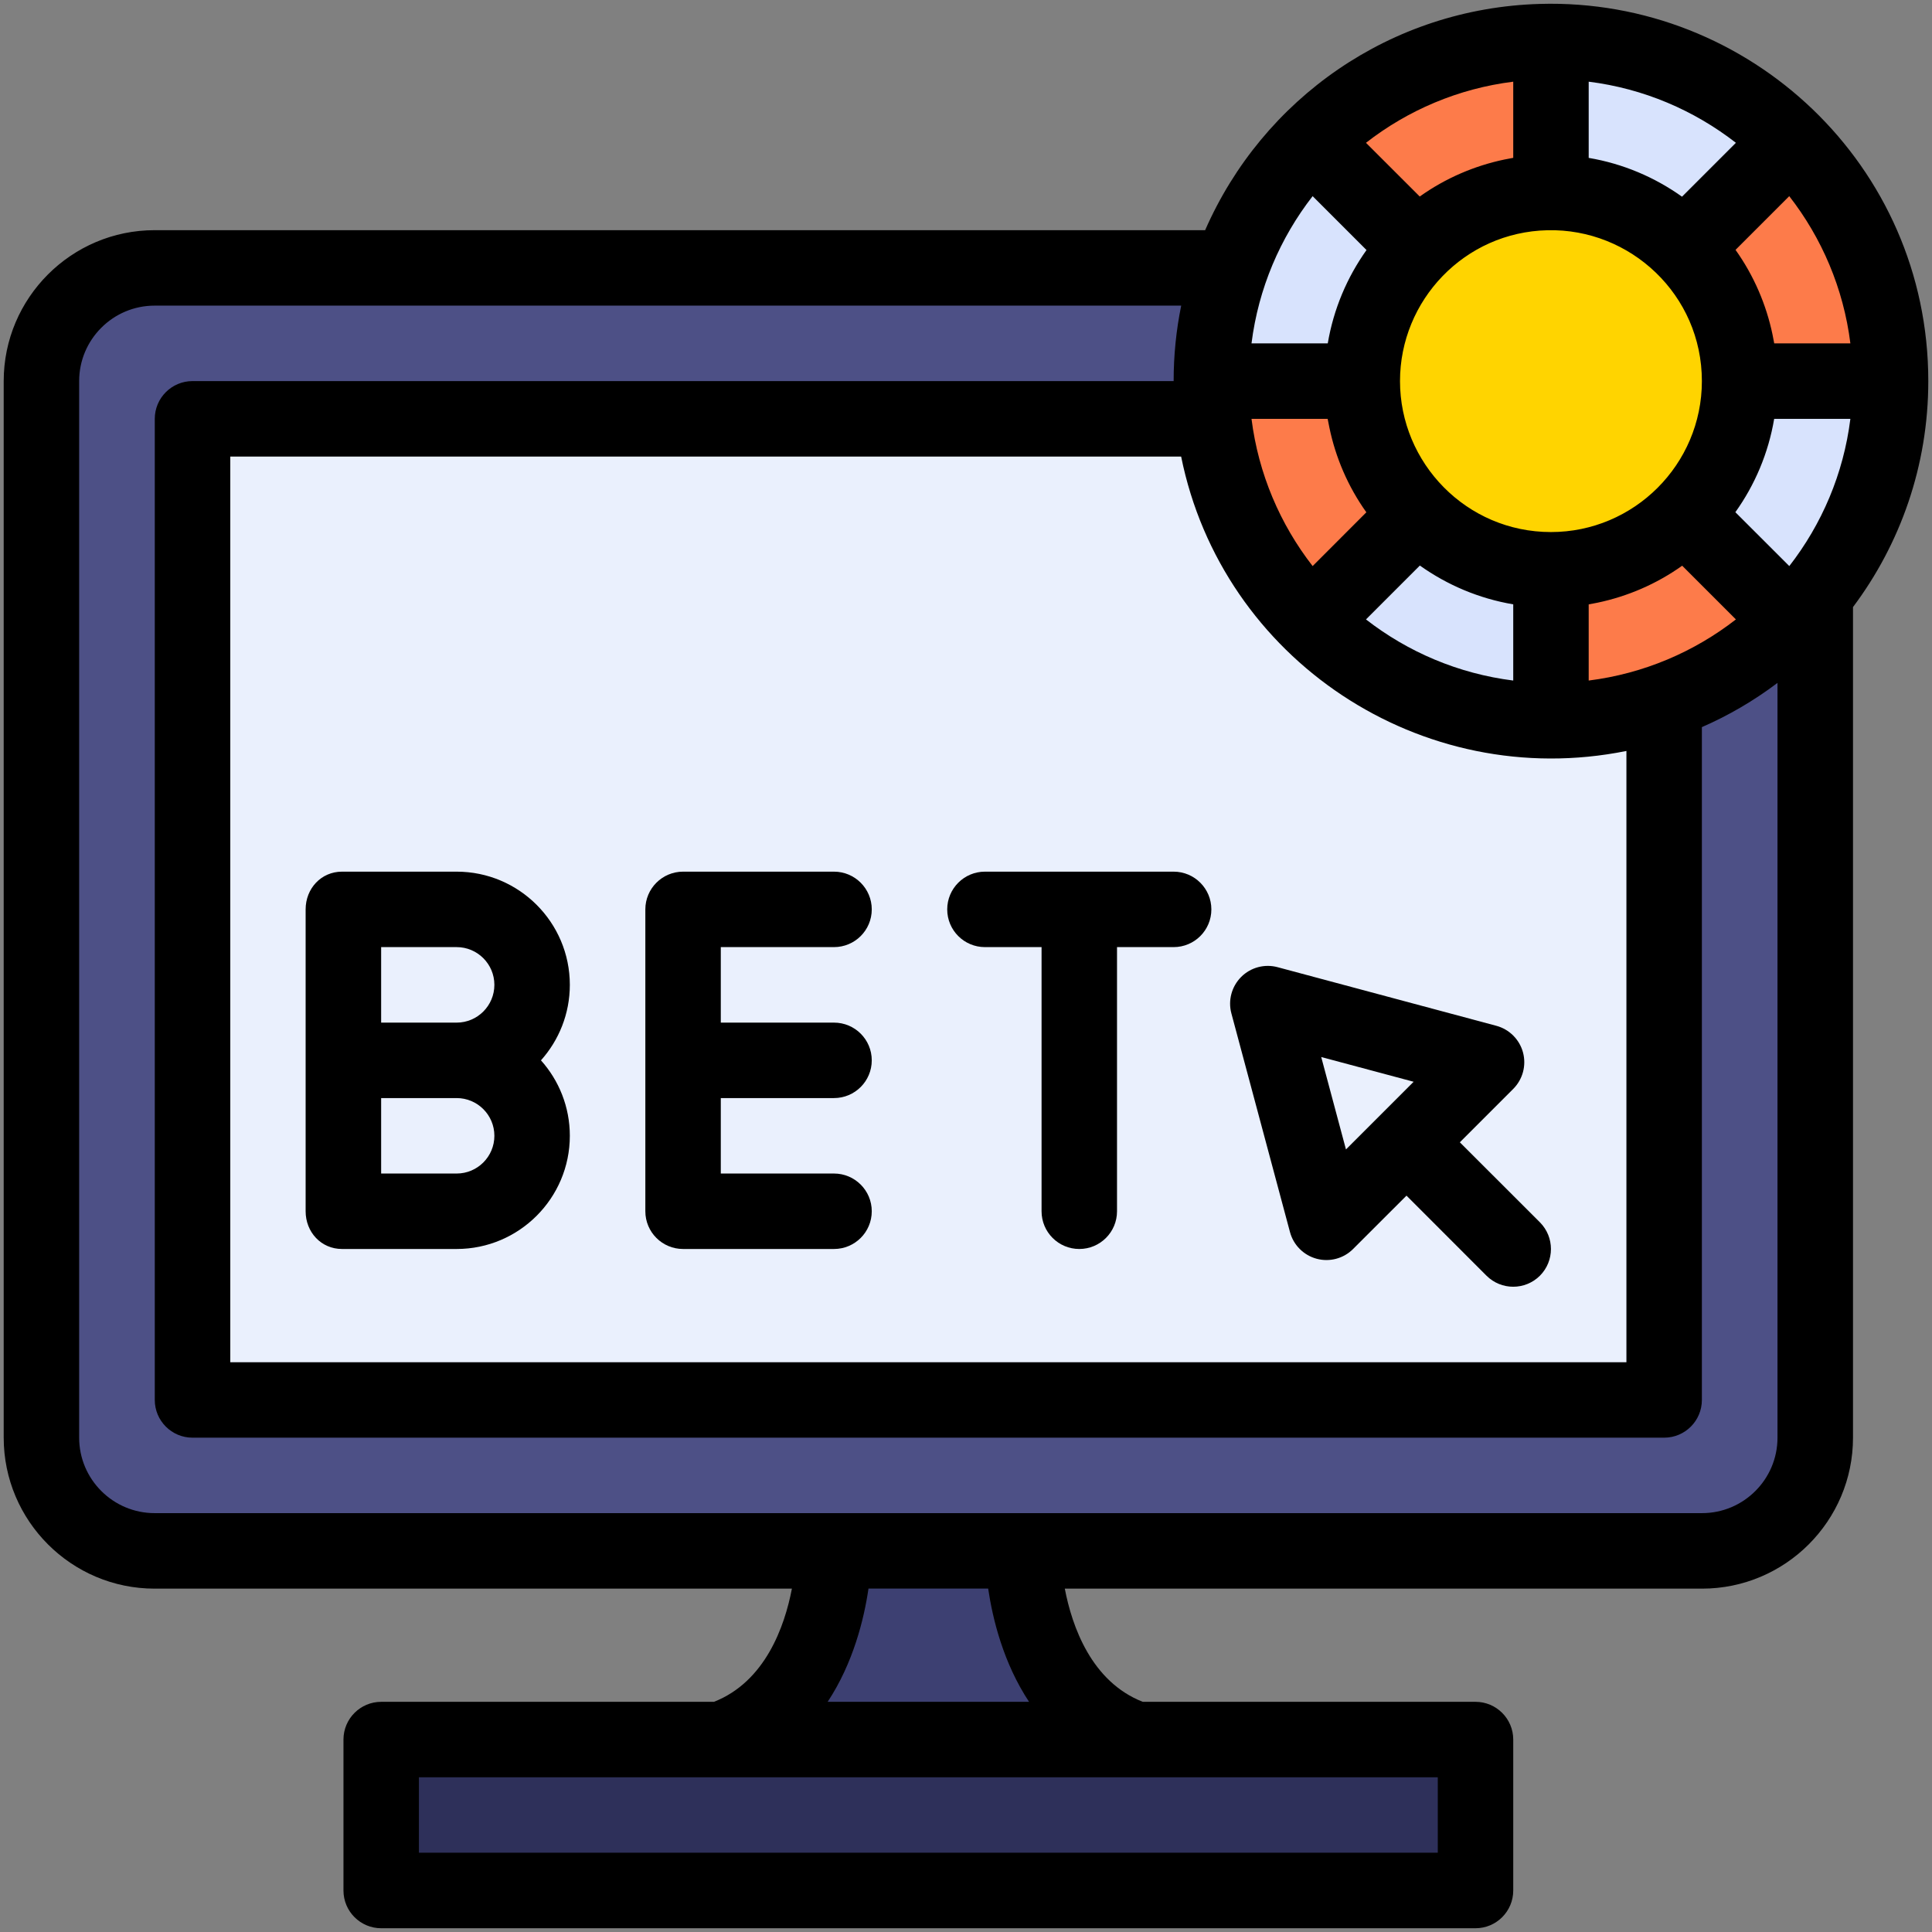
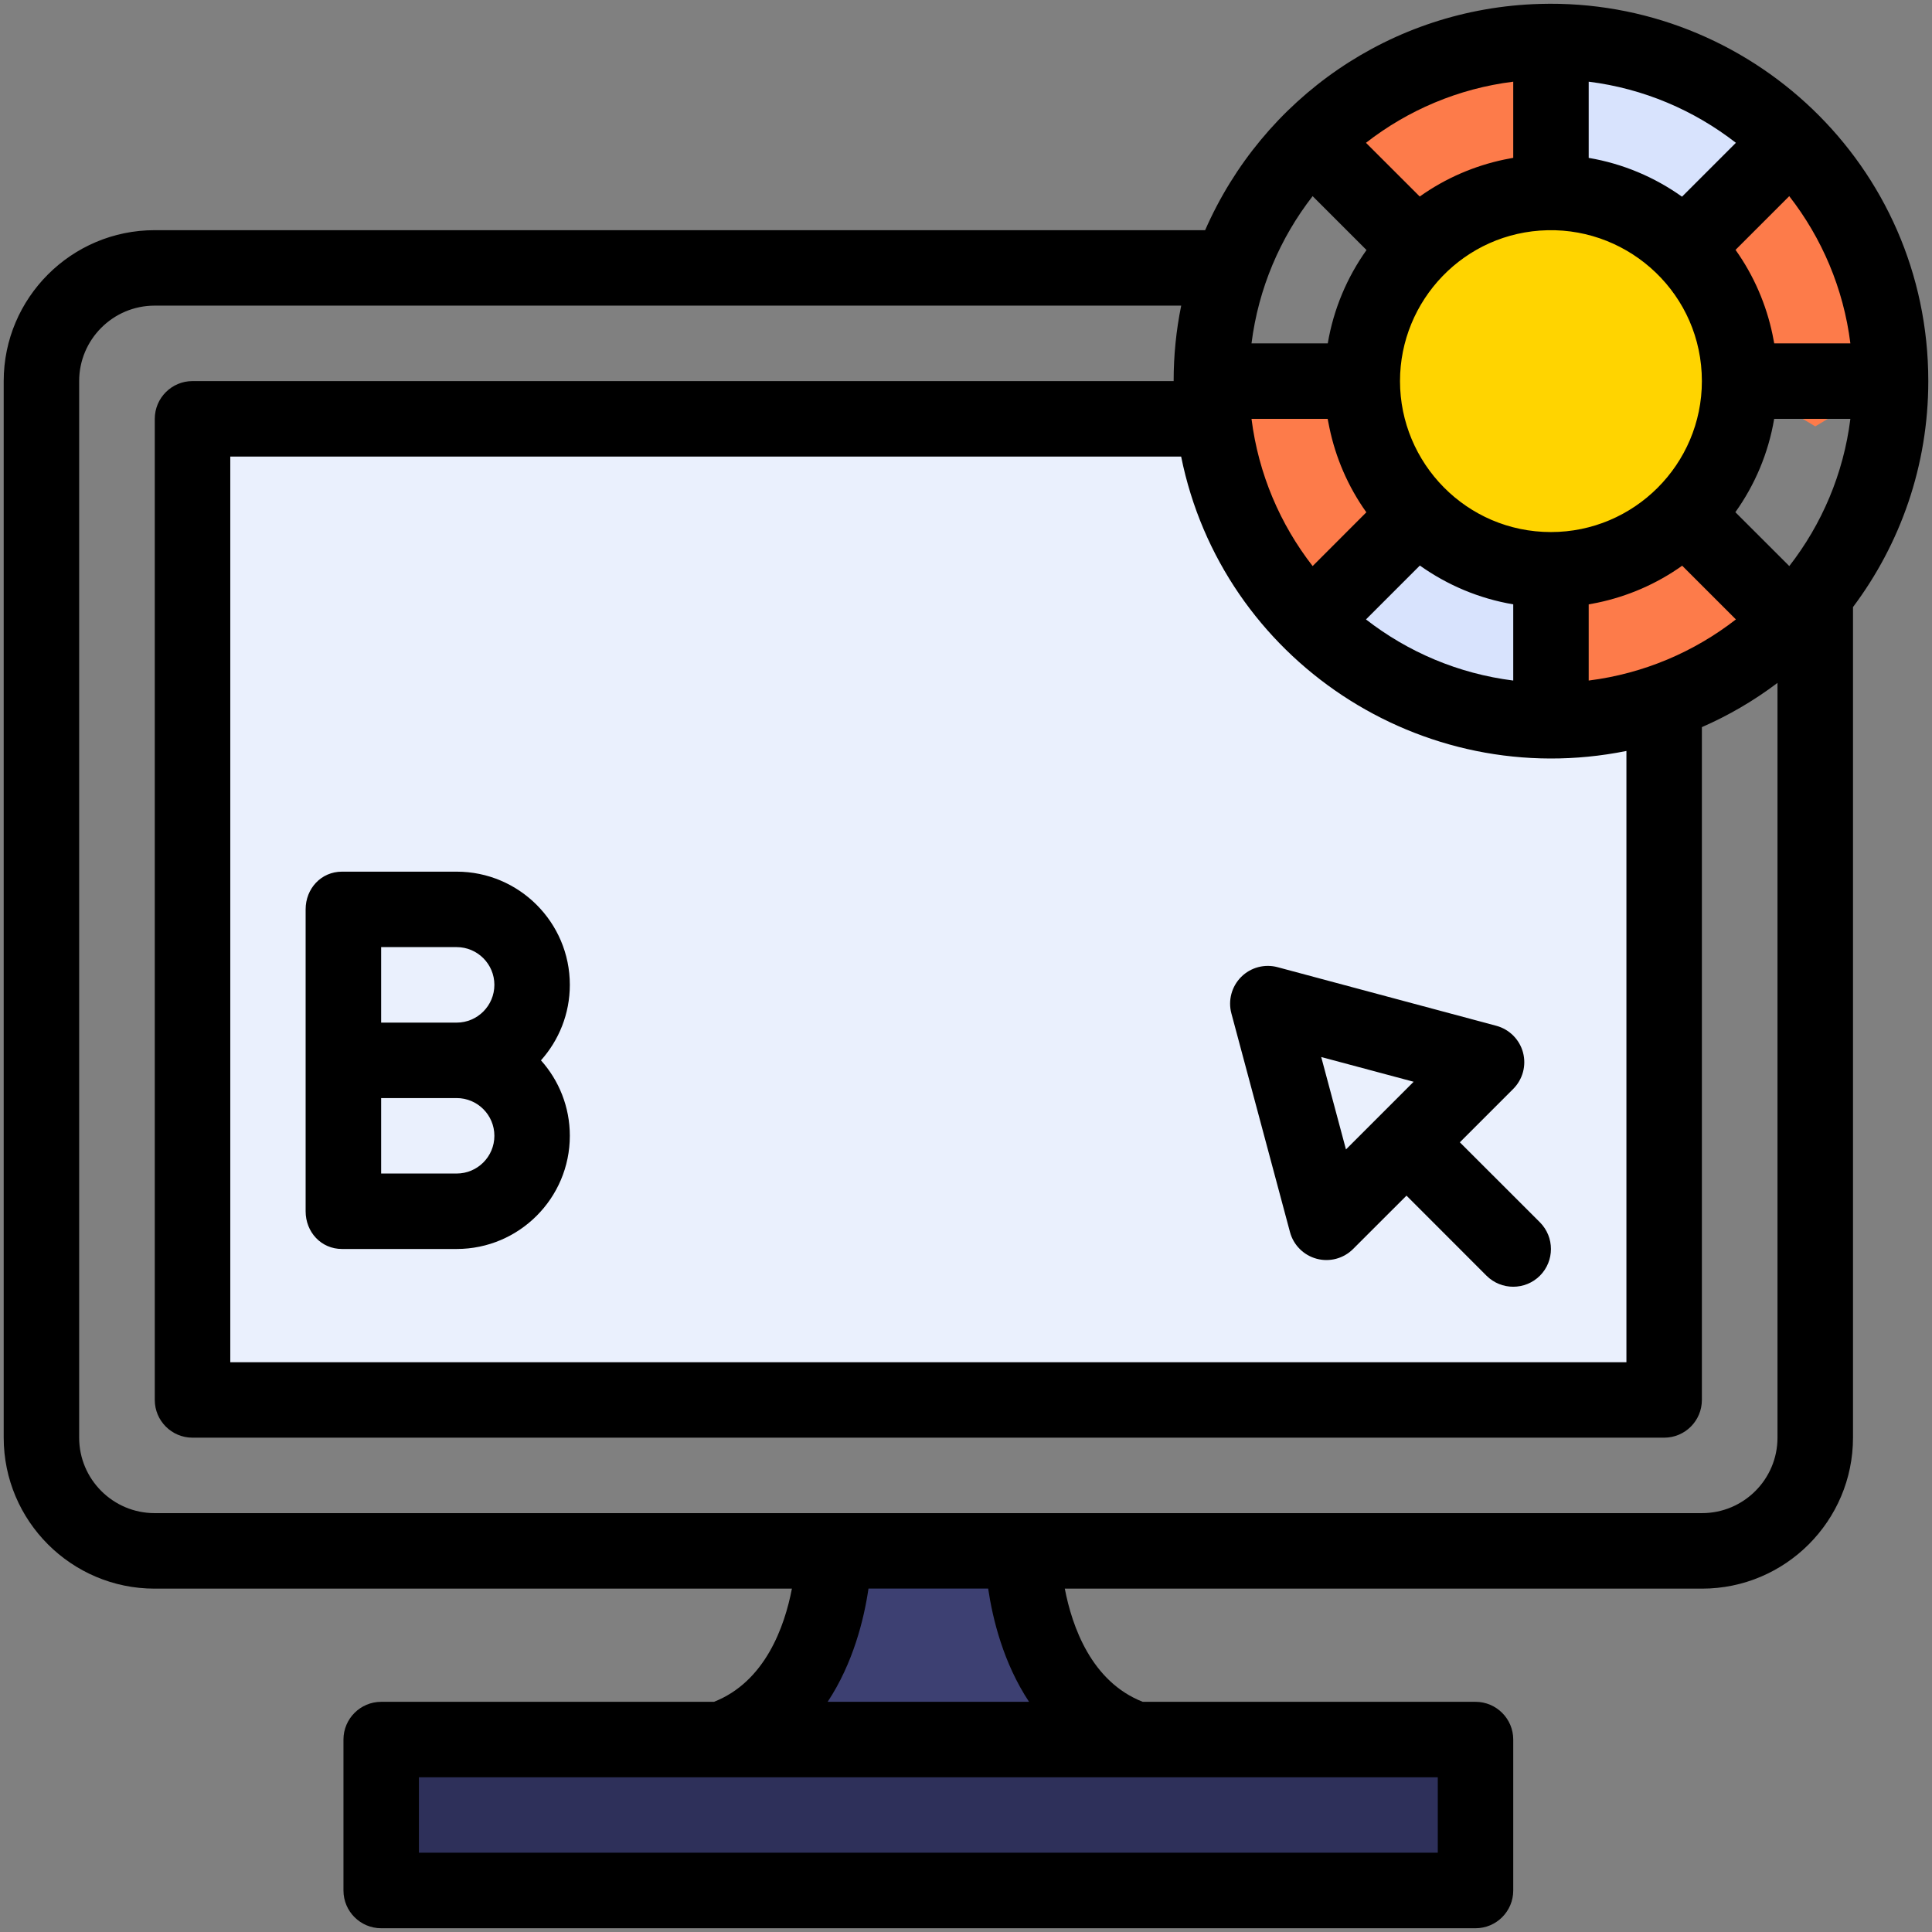
<svg xmlns="http://www.w3.org/2000/svg" width="36" height="36" viewBox="0 0 36 36" fill="none">
  <rect x="0" y="0" width="36" height="36" fill="#808080" stroke="none" />
  <g clip-path="url(#clip0_34_1374)">
    <path d="M21.166 32.414L17.297 33.187L13.431 32.414C15.54 31.711 15.54 28.898 15.54 28.898L17.298 28.195L19.056 28.898C19.056 28.898 19.056 31.711 21.166 32.414Z" fill="#3D4072" />
    <path d="M22.781 7.453H3.094V26.437H31.5V12.937L22.781 7.453Z" fill="#EAF0FD" />
-     <path d="M33.825 11.093L31.008 11.25V26.086H3.586V7.805H23.078L23.25 4.992H2.881C1.716 4.992 0.773 5.936 0.773 7.101V26.789C0.773 27.954 1.716 28.898 2.881 28.898H31.715C32.88 28.898 33.825 27.954 33.825 26.789C33.824 18.695 33.825 13.925 33.825 11.093Z" fill="#4D5086" />
    <path d="M28.9 10.932C31.015 10.932 32.73 9.217 32.73 7.101C32.73 4.986 31.015 3.271 28.9 3.271C26.784 3.271 25.069 4.986 25.069 7.101C25.069 9.217 26.784 10.932 28.9 10.932Z" fill="#FFD400" />
    <path d="M35.228 7.102L33.825 7.945L32.416 7.102C32.416 6.151 32.037 5.267 31.385 4.616C31.385 3.604 31.385 3.912 31.385 2.9L33.374 2.627C33.95 3.202 34.407 3.878 34.73 4.638C34.731 4.638 34.73 4.638 34.73 4.638C35.057 5.415 35.228 6.239 35.228 7.102Z" fill="#FD7B4A" />
    <path d="M33.374 11.576C32.192 12.758 30.595 13.43 28.9 13.43L28.248 12.094L28.9 10.617C29.802 10.617 30.68 10.281 31.385 9.588L32.625 10.02L33.374 11.576Z" fill="#FD7B4A" />
-     <path d="M32.415 7.101H35.228C35.228 8.823 34.538 10.412 33.374 11.576L31.385 9.588C31.345 9.627 31.305 9.666 31.263 9.704C31.971 9.06 32.415 8.133 32.415 7.101Z" fill="#D8E3FD" />
    <path d="M28.9 0.773L29.496 2.443L28.9 3.586C27.936 3.586 27.053 3.976 26.413 4.615L25.154 3.955L24.425 2.627C25.575 1.477 27.159 0.773 28.9 0.773Z" fill="#FD7B4A" />
    <path d="M33.374 2.627L31.385 4.615V4.616C30.749 3.98 29.87 3.586 28.9 3.586V0.773C30.647 0.773 32.229 1.481 33.374 2.627Z" fill="#D8E3FD" />
    <path d="M27.494 33.117V34.523C27.494 34.912 27.179 35.226 26.791 35.226H7.806C7.418 35.226 7.103 34.912 7.103 34.523V33.117C7.103 32.729 7.418 32.414 7.806 32.414C8.303 32.414 27.288 32.414 26.791 32.414C27.179 32.414 27.494 32.729 27.494 33.117Z" fill="#2E305A" />
    <path d="M26.414 9.587V9.588L25.664 11.144L24.425 11.576C23.244 10.395 22.572 8.8 22.572 7.101L23.906 6.697L25.384 7.101C25.384 8.017 25.738 8.912 26.414 9.587Z" fill="#FD7B4A" />
    <path d="M28.9 10.617V13.43C27.152 13.43 25.57 12.722 24.425 11.576L26.413 9.588V9.587C27.05 10.223 27.929 10.617 28.9 10.617Z" fill="#D8E3FD" />
-     <path d="M26.414 4.615C26.453 4.576 26.494 4.537 26.536 4.499C25.829 5.143 25.384 6.07 25.384 7.102H22.572C22.572 5.39 23.256 3.795 24.425 2.627L26.414 4.615Z" fill="#D8E3FD" />
    <path d="M34.528 11.312C35.409 10.137 35.931 8.679 35.931 7.101C35.931 3.075 32.592 -0.039 28.695 0.073C25.918 0.152 23.531 1.835 22.456 4.289H2.881C1.331 4.289 0.069 5.551 0.069 7.101V26.789C0.069 28.34 1.331 29.602 2.881 29.602H14.756C14.621 30.306 14.26 31.335 13.304 31.711H7.103C6.715 31.711 6.4 32.026 6.4 32.414V35.227C6.4 35.615 6.715 35.93 7.103 35.93H27.494C27.882 35.93 28.197 35.615 28.197 35.227V32.414C28.197 32.026 27.882 31.711 27.494 31.711H21.293C20.336 31.335 19.976 30.306 19.841 29.602H31.715C33.266 29.602 34.528 28.34 34.528 26.789C34.527 20.616 34.527 16.731 34.528 11.312ZM29.603 1.522C30.628 1.65 31.568 2.056 32.346 2.661L31.342 3.665C30.834 3.303 30.243 3.05 29.603 2.942V1.522ZM28.837 4.29C30.379 4.255 31.712 5.492 31.712 7.101C31.712 8.655 30.447 9.914 28.9 9.914C27.326 9.914 26.087 8.629 26.087 7.101C26.087 5.599 27.286 4.324 28.837 4.29ZM32.346 11.542C31.568 12.147 30.628 12.552 29.603 12.681V11.262C29.618 11.26 29.762 11.231 29.769 11.23C30.322 11.114 30.863 10.885 31.345 10.541L32.346 11.542ZM28.197 11.261V12.681C27.171 12.552 26.231 12.147 25.453 11.542L26.457 10.538C26.966 10.9 27.557 11.153 28.197 11.261ZM28.197 1.522V2.941C28.182 2.943 28.037 2.972 28.03 2.973C27.478 3.089 26.937 3.318 26.455 3.662L25.453 2.661C26.231 2.055 27.171 1.65 28.197 1.522ZM24.459 3.655L25.463 4.659C25.101 5.167 24.849 5.758 24.741 6.398H23.32C23.449 5.373 23.854 4.433 24.459 3.655ZM24.739 7.805C24.741 7.819 24.77 7.964 24.772 7.971C24.887 8.524 25.116 9.064 25.46 9.546L24.459 10.548C23.854 9.77 23.449 8.83 23.32 7.805H24.739ZM30.306 13.993V25.383H4.291V8.508H22.009C22.772 12.287 26.485 14.764 30.306 13.993ZM26.791 33.117V34.523H7.806V33.117H26.791ZM15.422 31.711C15.899 30.989 16.1 30.169 16.183 29.601H18.413C18.497 30.169 18.697 30.989 19.175 31.711H15.422ZM31.715 28.195H2.881C2.106 28.195 1.475 27.564 1.475 26.789V7.101C1.475 6.326 2.106 5.695 2.881 5.695H22.01C21.917 6.15 21.869 6.62 21.869 7.101H3.587C3.199 7.101 2.884 7.416 2.884 7.805V26.086C2.884 26.474 3.199 26.789 3.587 26.789H31.009C31.398 26.789 31.712 26.474 31.712 26.086V13.549C32.21 13.332 32.682 13.056 33.121 12.725C33.121 17.743 33.121 21.377 33.121 26.789C33.121 27.564 32.491 28.195 31.715 28.195ZM33.341 10.548L32.336 9.544C32.699 9.036 32.951 8.445 33.059 7.805H34.479C34.351 8.83 33.946 9.77 33.341 10.548ZM33.06 6.398C33.058 6.384 33.029 6.239 33.028 6.232C32.912 5.678 32.682 5.137 32.339 4.656L33.34 3.655C33.946 4.433 34.351 5.373 34.479 6.398H33.06Z" fill="black" />
    <path d="M24.037 22.958C24.102 23.201 24.292 23.39 24.534 23.455C24.775 23.52 25.035 23.452 25.213 23.273L26.208 22.279L27.699 23.771C27.974 24.045 28.419 24.045 28.694 23.771C28.968 23.496 28.968 23.051 28.694 22.776L27.202 21.285L28.197 20.29C28.374 20.113 28.444 19.854 28.379 19.611C28.314 19.369 28.124 19.179 27.881 19.114L23.806 18.022C23.564 17.957 23.305 18.026 23.127 18.204C22.95 18.382 22.88 18.641 22.945 18.883L24.037 22.958ZM26.341 20.157C25.911 20.587 25.554 20.944 25.08 21.418L24.619 19.696L26.341 20.157Z" fill="black" />
-     <path d="M15.54 17.648C15.929 17.648 16.244 17.334 16.244 16.945C16.244 16.557 15.929 16.242 15.54 16.242H12.728C12.34 16.242 12.025 16.557 12.025 16.945V22.57C12.025 22.959 12.34 23.273 12.728 23.273H15.54C15.929 23.273 16.244 22.959 16.244 22.57C16.244 22.182 15.929 21.867 15.54 21.867H13.431V20.461H15.54C15.929 20.461 16.244 20.146 16.244 19.758C16.244 19.369 15.929 19.055 15.54 19.055H13.431V17.648H15.54Z" fill="black" />
-     <path d="M18.353 16.242C17.965 16.242 17.65 16.557 17.65 16.945C17.65 17.334 17.965 17.648 18.353 17.648H19.408V22.57C19.408 22.959 19.723 23.273 20.111 23.273C20.499 23.273 20.814 22.959 20.814 22.57V17.648H21.869C22.257 17.648 22.572 17.334 22.572 16.945C22.572 16.557 22.257 16.242 21.869 16.242H18.353Z" fill="black" />
    <path d="M10.618 18.351C10.618 17.188 9.672 16.242 8.509 16.242H6.373C5.984 16.242 5.695 16.557 5.695 16.945V22.57C5.695 22.959 5.984 23.273 6.373 23.273H8.509C9.672 23.273 10.618 22.327 10.618 21.164C10.618 20.624 10.414 20.131 10.08 19.758C10.414 19.384 10.618 18.891 10.618 18.351ZM7.102 17.648H8.509C8.897 17.648 9.212 17.964 9.212 18.351C9.212 18.739 8.897 19.055 8.509 19.055H7.102V17.648ZM8.509 21.867H7.102V20.461H8.509C8.897 20.461 9.212 20.776 9.212 21.164C9.212 21.552 8.897 21.867 8.509 21.867Z" fill="black" />
  </g>
  <defs>
    <clipPath id="clip0_34_1374">
      <rect width="36" height="36" fill="white" />
    </clipPath>
  </defs>
</svg>